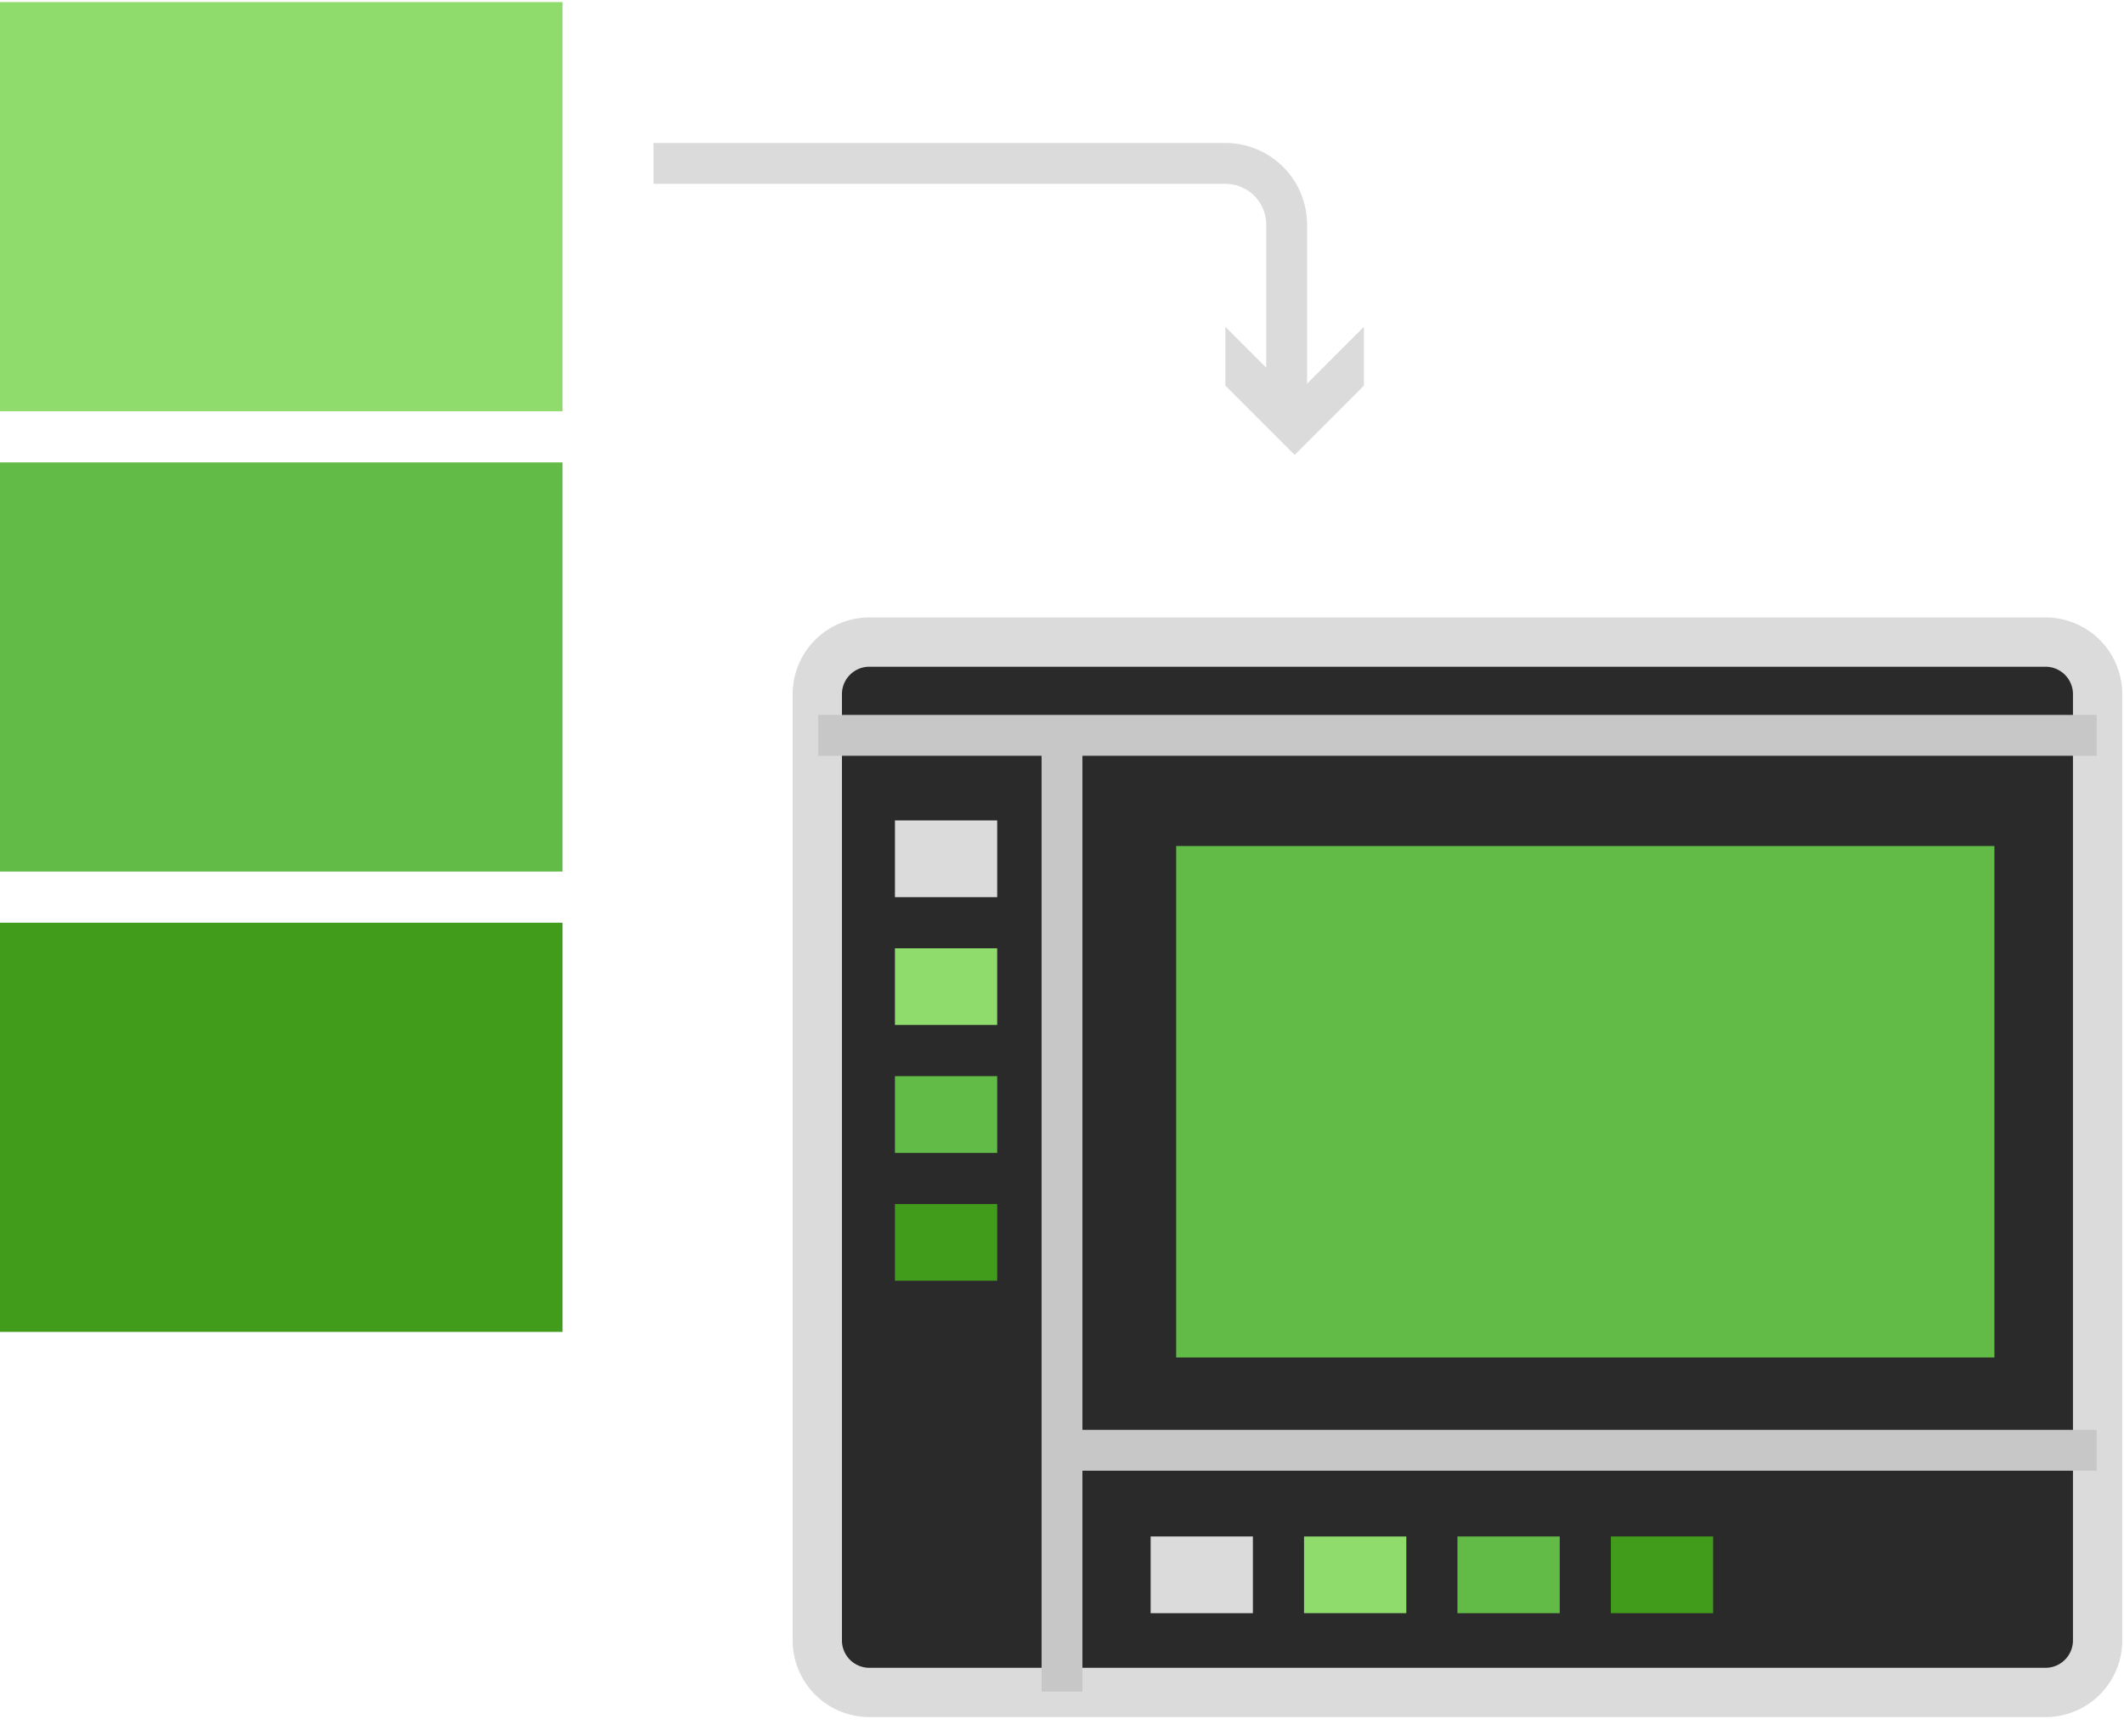
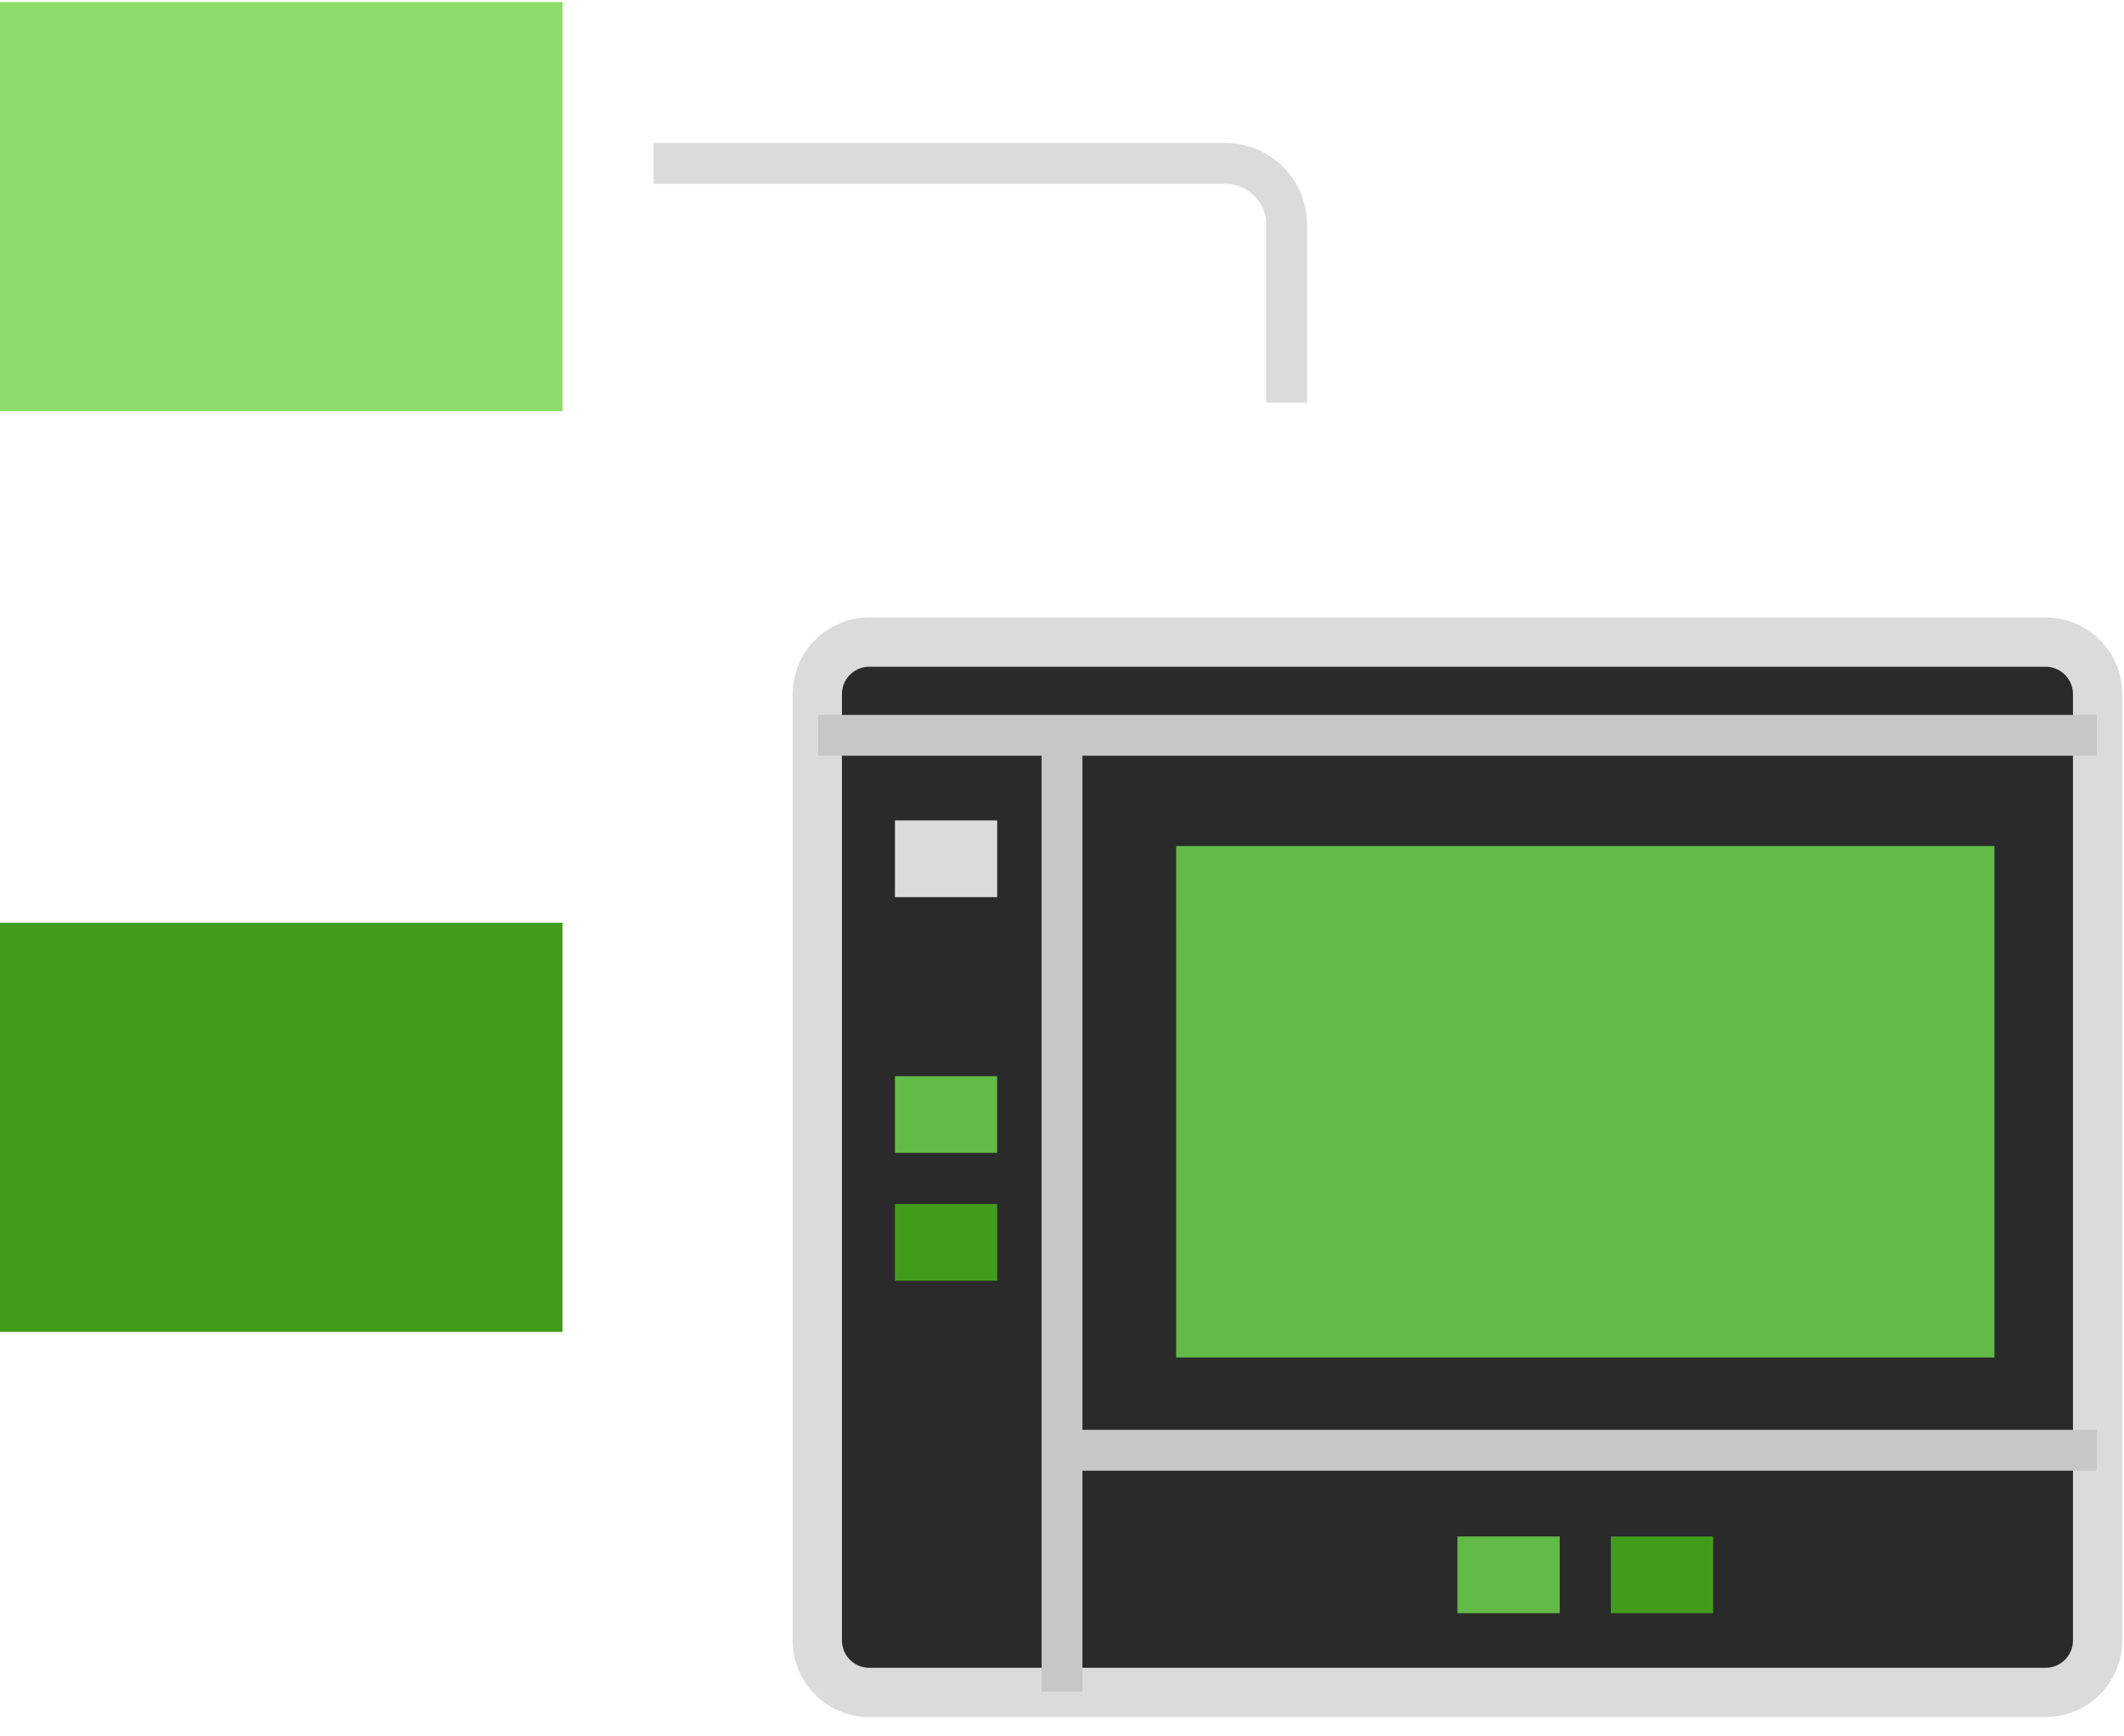
<svg xmlns="http://www.w3.org/2000/svg" width="104" height="85" viewBox="0 0 104 85">
  <g fill="none" fill-rule="evenodd">
    <path fill="#2A2A2A" d="M42.567 82.857a2.551 2.551 0 0 1-2.549-2.55V33.985a2.551 2.551 0 0 1 2.55-2.549h57.59a2.551 2.551 0 0 1 2.55 2.55v46.323a2.551 2.551 0 0 1-2.55 2.549h-57.59z" />
    <path fill="#DBDBDB" d="M100.159 30.228H42.567a3.756 3.756 0 0 0-3.755 3.756v46.324a3.756 3.756 0 0 0 3.755 3.755h57.592a3.756 3.756 0 0 0 3.756-3.755V33.984a3.756 3.756 0 0 0-3.756-3.756m0 2.413c.74 0 1.342.602 1.342 1.343v46.324c0 .74-.601 1.342-1.342 1.342H42.567a1.342 1.342 0 0 1-1.342-1.342V33.984c0-.741.601-1.343 1.342-1.343h57.592" />
    <path fill="#62BB46" d="M57.591 66.457h40.064v-25.04H57.59z" />
    <path fill="#8FDB6B" d="M0 20.133h27.544V.102H0z" />
-     <path fill="#62BB46" d="M0 42.669h27.544V22.637H0z" />
    <path fill="#429C1C" d="M0 65.205h27.544V45.173H0z" />
    <path fill="#DBDBDB" d="M43.82 43.921h5.007v-3.756H43.82z" />
-     <path fill="#8FDB6B" d="M43.82 50.18h5.007v-3.755H43.82z" />
    <path fill="#62BB46" d="M43.82 56.44h5.007v-3.755H43.82z" />
    <path fill="#429C1C" d="M43.82 62.7h5.007v-3.755H43.82z" />
-     <path fill="#DBDBDB" d="M56.34 78.977h5.007V75.22H56.34z" />
-     <path fill="#8FDB6B" d="M63.851 78.977h5.008V75.22h-5.008z" />
    <path fill="#62BB46" d="M71.363 78.977h5.008V75.22h-5.008z" />
    <path fill="#429C1C" d="M78.875 78.977h5.008V75.22h-5.008z" />
    <path stroke="#DBDBDB" stroke-width="2" d="M32 8h28a3 3 0 0 1 3 3v8.714" />
-     <path fill="#DBDBDB" d="M60 16l3.391 3.393L66.781 16v2.879l-3.39 3.391L60 18.879z" />
    <path stroke="#C7C7C7" stroke-width="2" d="M52 36.488v46.324M51.331 71h51.332M40.063 36h62.6" />
  </g>
</svg>